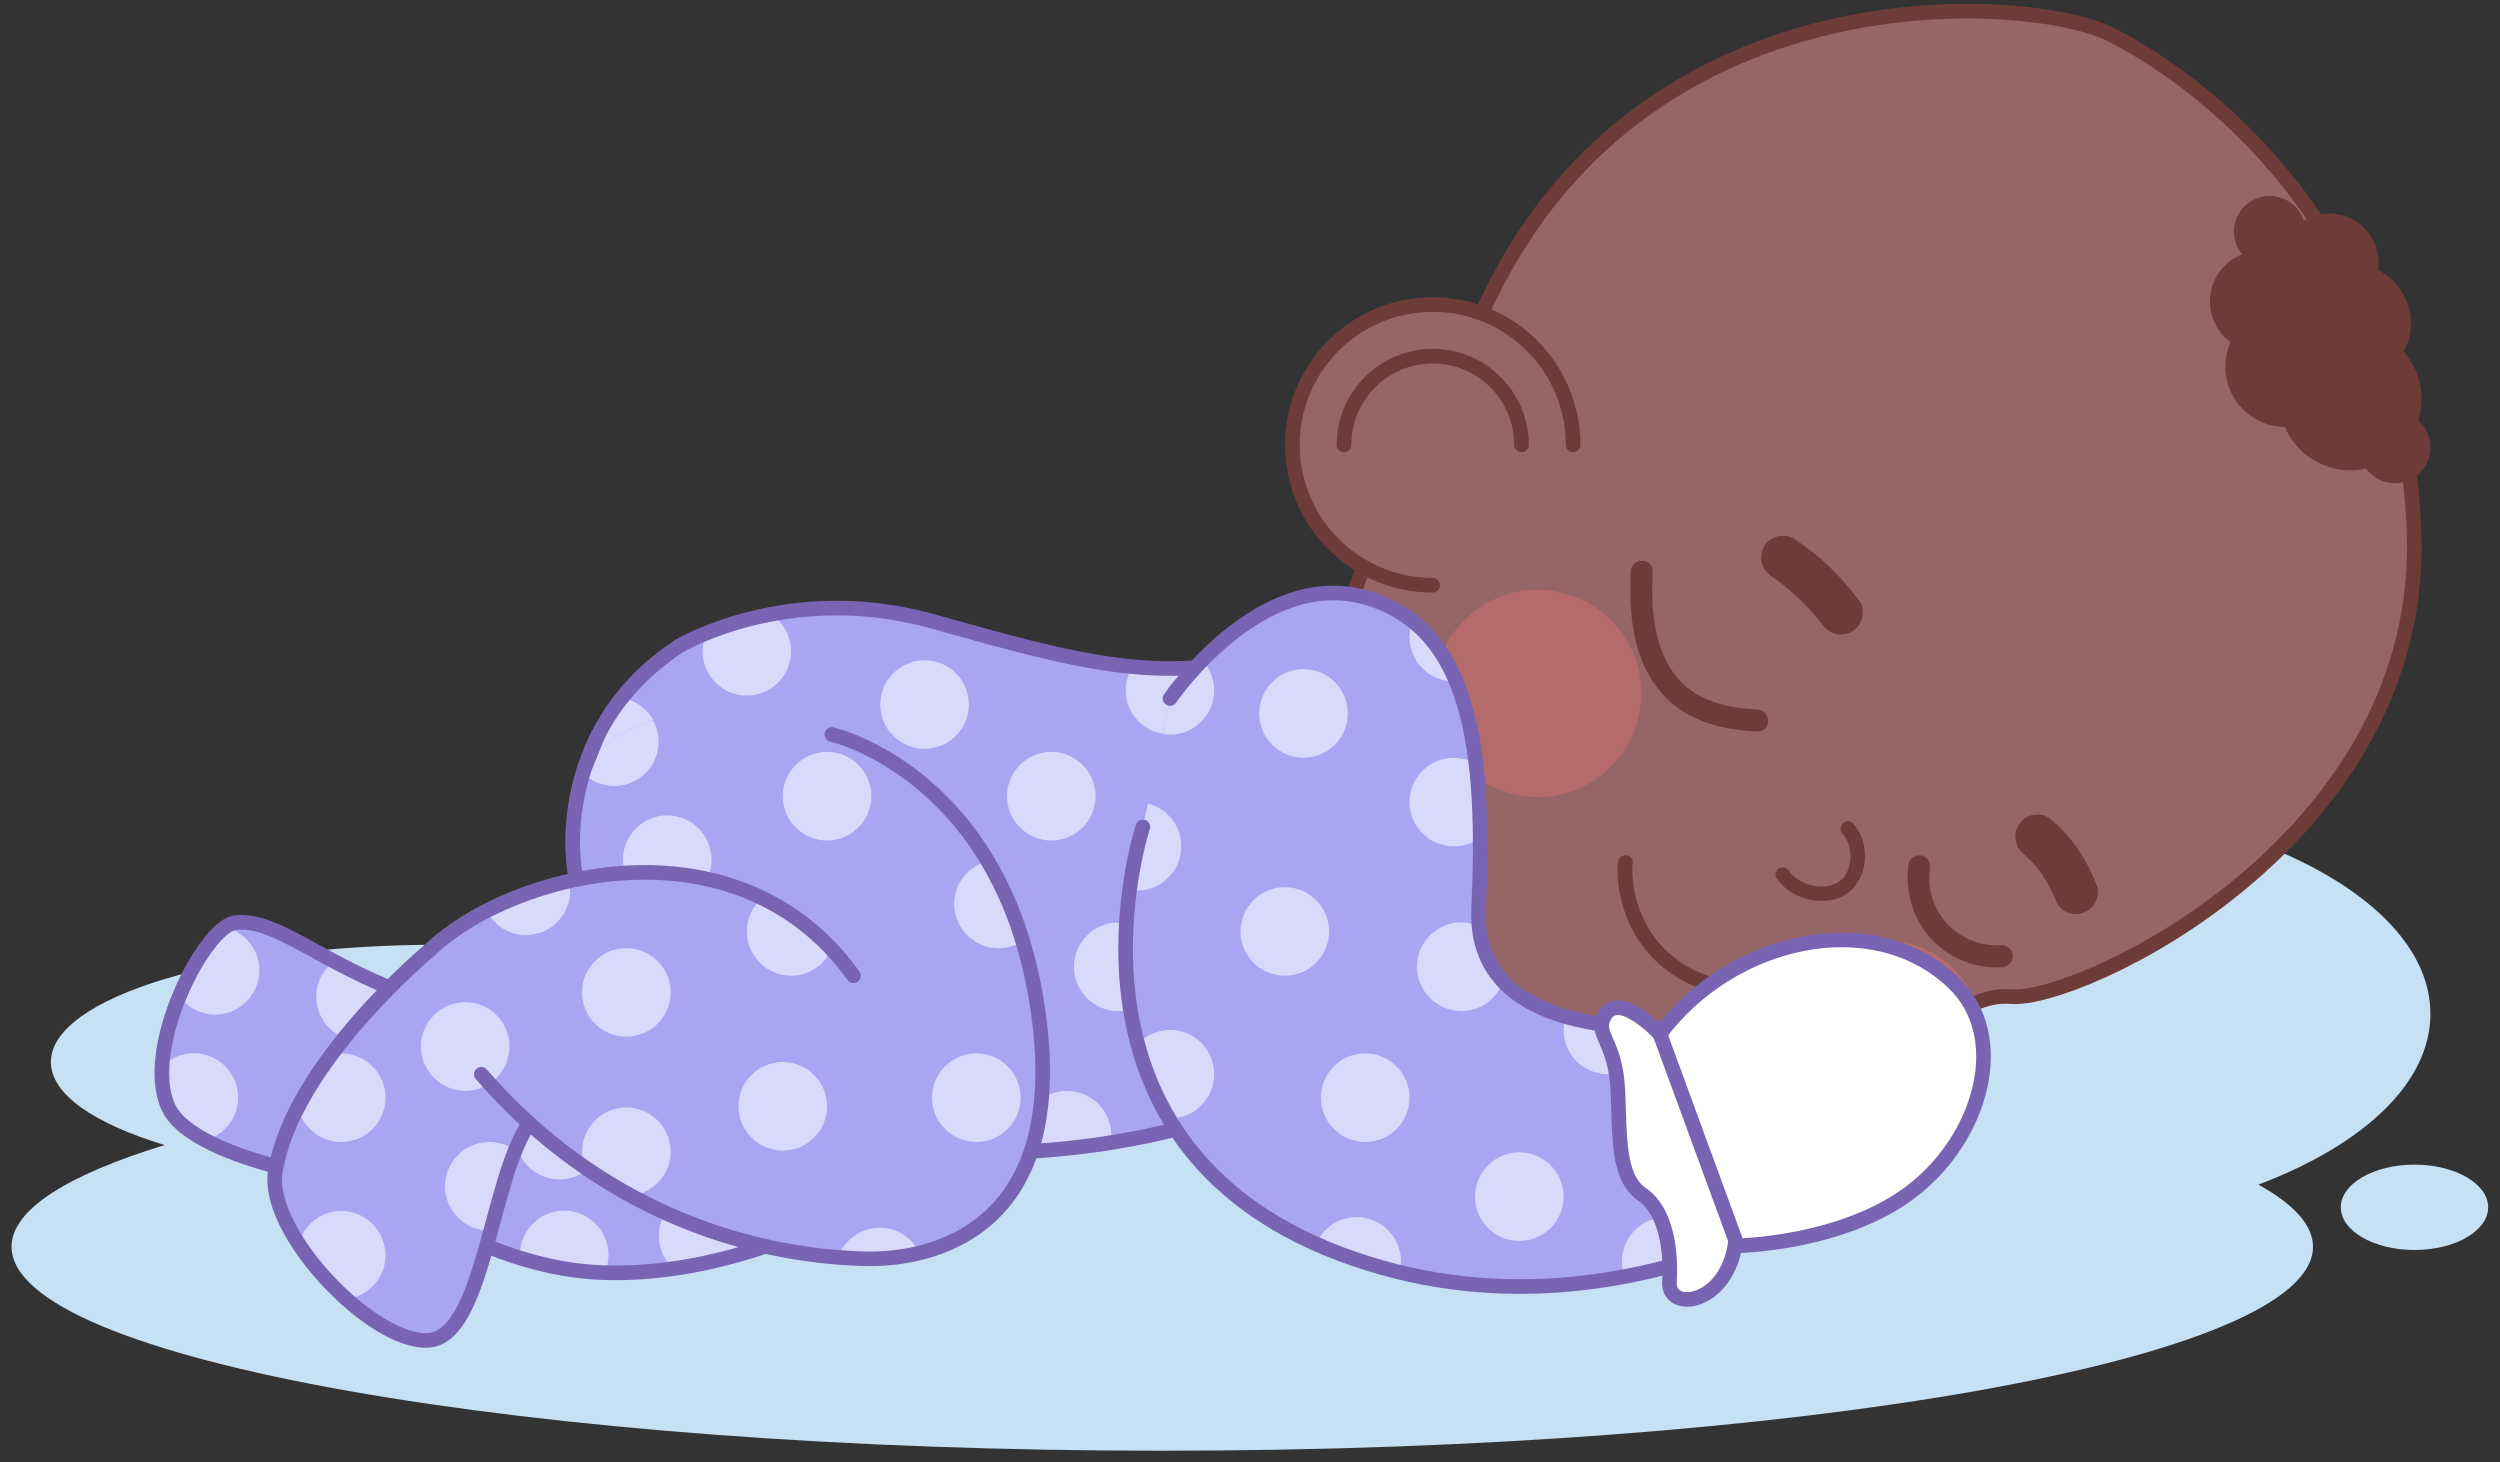
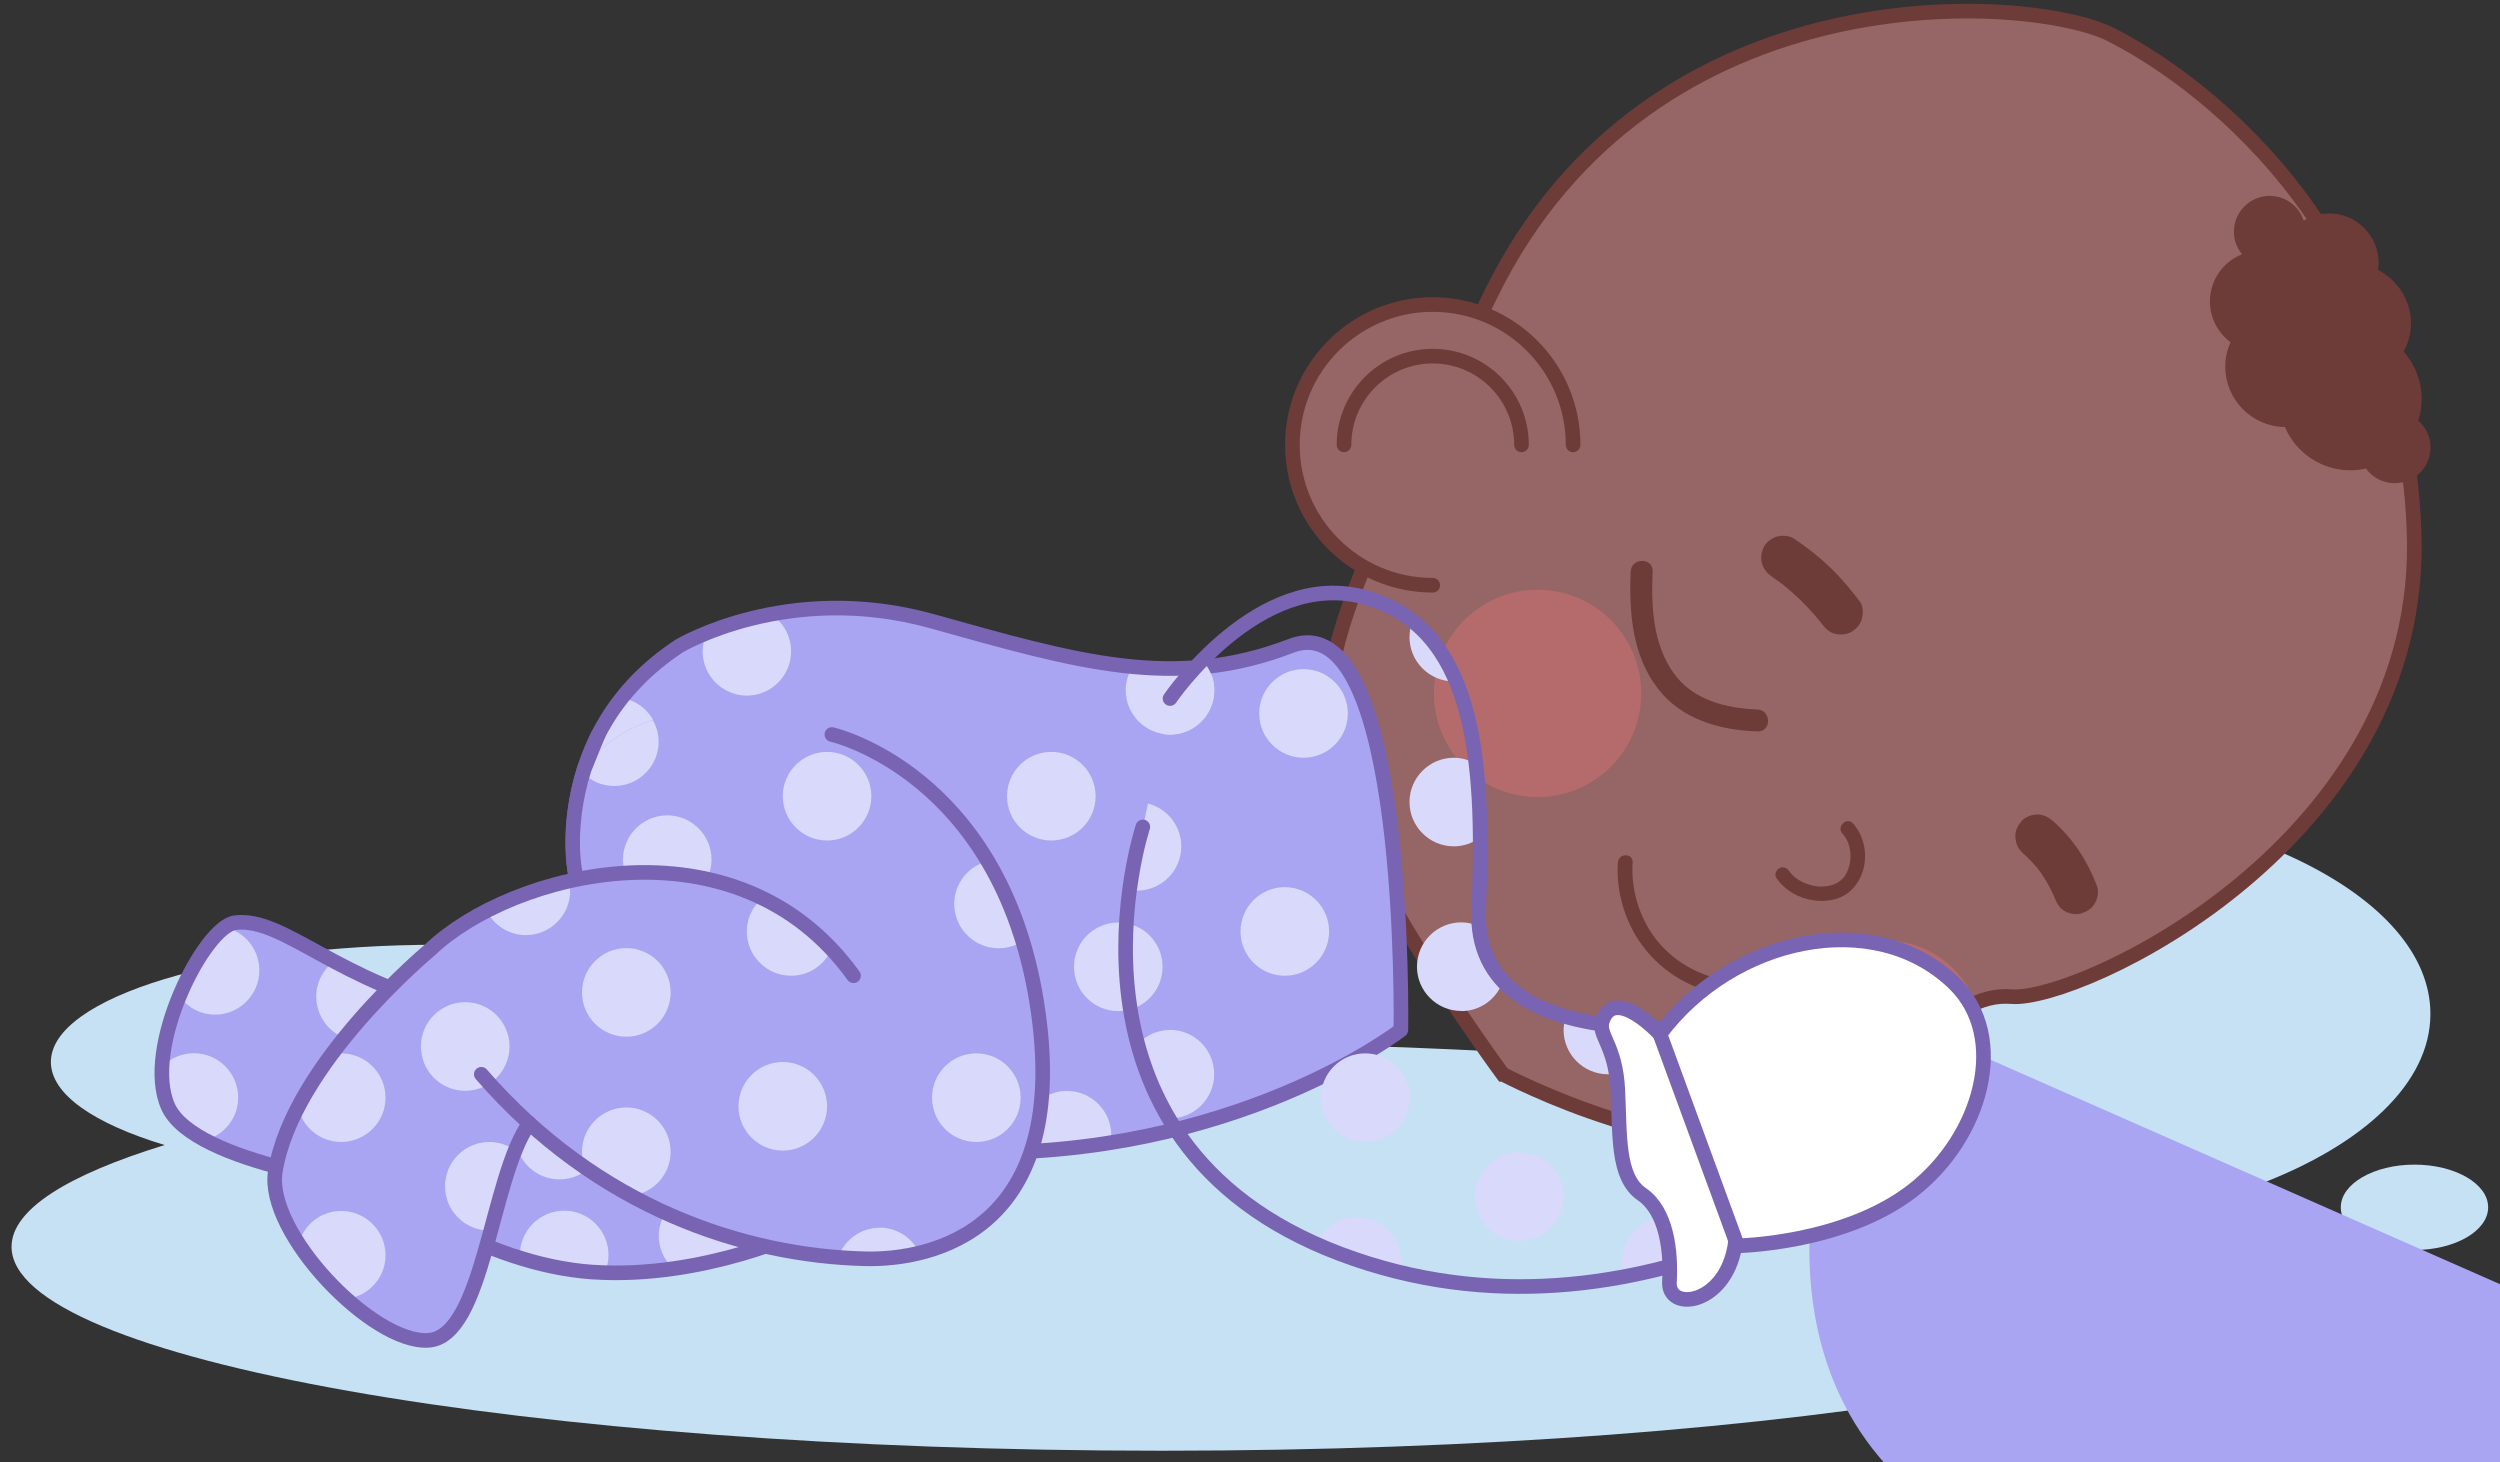
<svg xmlns="http://www.w3.org/2000/svg" id="Camada_1" viewBox="0 0 171 100">
  <rect x="0" y="0" width="171" height="100" fill="#333333" stroke="none" />
  <defs>
    <style> .cls-1 { fill: #966565; } .cls-2 { fill: #6d3c38; } .cls-3, .cls-4 { stroke: #6d3c38; } .cls-3, .cls-4, .cls-5 { fill: none; } .cls-3, .cls-5, .cls-6 { stroke-linecap: round; stroke-linejoin: round; } .cls-4 { stroke-miterlimit: 10; } .cls-7 { fill: #e4f1f9; } .cls-8 { fill: #d9d9fc; } .cls-9 { fill: #a9a5f2; } .cls-5, .cls-6 { stroke: #7864b2; } .cls-6 { fill: #fff; } .cls-10 { fill: #c6e0f4; } .cls-11 { fill: #b56b6b; } </style>
  </defs>
  <g>
    <path class="cls-10" d="M154.5,81.02c7.14-2.71,11.74-6.93,11.74-11.67,0-8.18-13.67-14.82-30.54-14.82s-30.54,6.63-30.54,14.82c0,.95.19,1.87.54,2.77-8.19-.51-17-.79-26.19-.79-8.03,0-15.77.21-23.06.61-1.19-4.1-12.56-7.32-26.43-7.32-14.66,0-26.54,3.59-26.54,8.02,0,2.22,2.97,4.22,7.78,5.68-6.66,2.05-10.47,4.42-10.47,6.96,0,7.7,35.24,13.95,78.71,13.95s78.71-6.25,78.71-13.95c0-1.48-1.31-2.91-3.73-4.25Z" />
    <path class="cls-10" d="M165.15,79.66c-2.78,0-5.04,1.31-5.04,2.92s2.26,2.92,5.04,2.92,5.04-1.31,5.04-2.92-2.26-2.92-5.04-2.92Z" />
  </g>
  <g>
    <g>
      <path class="cls-1" d="M102.8,73.48s13.19,6.95,20.45,3.62c7.26-3.33,9.79-9.3,14.35-8.93,4.56.37,28.36-10.61,27.52-31.88-.84-21.27-15.36-31.23-20.77-33.94-5.4-2.7-31.4-4.63-42.38,17.78-10.97,22.4-11.34,24.55-11.07,31.08.27,6.52,11.89,22.27,11.89,22.27Z" />
      <g>
        <circle class="cls-11" cx="105.17" cy="47.44" r="7.09" transform="translate(34.84 138.89) rotate(-76.72)" />
        <path class="cls-11" d="M128.9,64.32c-3.7,0-6.7,3-6.7,6.7,0,2.15,1.02,4.06,2.6,5.29,4.83-2.69,7.4-6.43,10.35-7.71-.97-2.51-3.4-4.28-6.25-4.28Z" />
      </g>
      <g>
        <path class="cls-2" d="M121.19,39.44c.3.2.6.42.89.64l-.3-.23c1.1.86,2.09,1.85,2.94,2.95l-.23-.3c.04.05.08.11.12.16.24.32.49.58.9.69.36.1.84.05,1.16-.15s.6-.51.69-.9.09-.84-.15-1.16c-.63-.83-1.3-1.63-2.05-2.35s-1.58-1.36-2.44-1.94c-.31-.21-.8-.25-1.16-.15s-.73.36-.9.69c-.4.76-.16,1.58.54,2.05h0Z" />
        <path class="cls-2" d="M138.27,58.27c.47.41.9.86,1.29,1.36l-.23-.3c.48.63.88,1.31,1.2,2.04l-.15-.36c.06.13.11.27.16.41.14.37.33.69.69.9.32.19.8.27,1.16.15s.71-.34.9-.69.29-.78.15-1.16c-.64-1.71-1.65-3.27-3.03-4.47-.3-.26-.65-.44-1.06-.44-.37,0-.81.16-1.06.44s-.46.66-.44,1.06.14.8.44,1.06h0Z" />
        <g>
          <path class="cls-2" d="M111.54,39.1c-.12,2.77.1,5.73,1.86,8,1.63,2.12,4.24,2.84,6.81,2.93.97.04.96-1.46,0-1.5-2.14-.08-4.4-.64-5.72-2.47-1.45-2.02-1.55-4.58-1.45-6.97.04-.97-1.46-.96-1.5,0h0Z" />
-           <path class="cls-2" d="M130.55,59.05c-.26,1.85.25,3.73,1.51,5.13s3.07,2.08,4.87,1.98c.4-.02.75-.33.75-.75,0-.39-.34-.77-.75-.75-1.39.08-2.77-.44-3.74-1.47-.92-.98-1.38-2.44-1.19-3.74.06-.4-.1-.81-.52-.92-.35-.1-.87.12-.92.52h0Z" />
        </g>
        <path class="cls-2" d="M110.66,58.98c-.14,2.32.67,4.67,2.25,6.39s3.76,2.67,6.04,2.77c.64.03.64-.97,0-1-2.02-.09-3.96-.98-5.33-2.48s-2.08-3.62-1.95-5.68c.04-.64-.96-.64-1,0h0Z" />
        <path class="cls-2" d="M121.51,60.06c.83,1.22,2.45,1.79,3.87,1.48s2.22-1.66,2.19-3.06c-.02-.79-.29-1.57-.83-2.16-.44-.47-1.15.24-.71.71.63.67.7,1.86.28,2.67-.13.24-.21.36-.43.54,0,0-.02.02-.08.06-.05.03-.11.07-.16.1-.12.07-.18.09-.34.14-.5.15-1.01.13-1.52-.02-.56-.16-1.1-.49-1.41-.95-.15-.22-.44-.32-.68-.18-.22.13-.33.46-.18.68h0Z" />
      </g>
      <path class="cls-4" d="M102.8,73.48s13.19,6.95,20.45,3.62c7.26-3.33,9.79-9.3,14.35-8.93,4.56.37,28.36-10.61,27.52-31.88-.84-21.27-15.36-31.23-20.77-33.94-5.4-2.7-31.4-4.63-42.38,17.78-10.97,22.4-11.34,24.55-11.07,31.08.27,6.52,11.89,22.27,11.89,22.27Z" />
      <g>
        <circle class="cls-1" cx="98" cy="30.43" r="9.6" />
        <path class="cls-3" d="M98,40.03c-5.3,0-9.6-4.3-9.6-9.6s4.3-9.6,9.6-9.6,9.6,4.3,9.6,9.6" />
        <path class="cls-3" d="M91.93,30.43c0-3.35,2.72-6.07,6.07-6.07s6.07,2.72,6.07,6.07" />
      </g>
      <path class="cls-2" d="M165.41,28.77c.15-.47.23-.97.23-1.49,0-1.24-.47-2.37-1.23-3.23.31-.58.5-1.22.5-1.92,0-1.61-.93-2.98-2.26-3.67.02-.15.05-.31.05-.47,0-1.87-1.52-3.39-3.39-3.39-.64,0-1.23.19-1.74.49-.32-.98-1.23-1.69-2.32-1.69-1.35,0-2.45,1.09-2.45,2.45,0,.59.21,1.12.56,1.54-1.29.51-2.2,1.76-2.2,3.23,0,1.15.56,2.15,1.41,2.79-.23.51-.36,1.07-.36,1.67,0,2.26,1.82,4.1,4.08,4.13.74,1.74,2.47,2.96,4.48,2.96.36,0,.72-.04,1.06-.12.45.61,1.16,1,1.97,1,1.35,0,2.45-1.09,2.45-2.45,0-.73-.33-1.38-.83-1.82Z" />
    </g>
    <g>
      <path class="cls-9" d="M55.09,84.17s-6.96,3.35-14.56,2.84c-7.6-.51-14.6-5.87-14.6-5.87,0,0-12.66-1.45-14.44-5.46-1.77-4.01,2.49-12.32,4.6-12.57,3.36-.4,7.03,4.14,15.73,6.06,8.7,1.92,26.72,2.5,23.27,15.01Z" />
      <g>
        <circle class="cls-8" cx="38.27" cy="77.64" r="3.03" />
        <path class="cls-8" d="M15.38,63.42c-1.01.72-2.23,2.58-3.12,4.72.55.76,1.44,1.26,2.45,1.26,1.67,0,3.03-1.36,3.03-3.03,0-1.44-1.01-2.64-2.36-2.95Z" />
        <path class="cls-8" d="M27.68,68.17c0-.08-.02-.16-.02-.24-1.86-.69-3.44-1.46-4.8-2.19-.74.55-1.23,1.43-1.23,2.43,0,1.67,1.36,3.03,3.03,3.03s3.03-1.36,3.03-3.03Z" />
        <path class="cls-8" d="M16.29,75.07c0-1.67-1.36-3.03-3.03-3.03-.86,0-1.63.36-2.18.93-.05,1,.07,1.93.41,2.71.39.89,1.33,1.66,2.55,2.31,1.29-.35,2.25-1.51,2.25-2.92Z" />
        <path class="cls-8" d="M38.59,82.81c-1.67,0-3.03,1.36-3.03,3.03,0,.07.02.13.02.2,1.57.49,3.24.85,4.95.97.28.02.56.02.84.03.16-.37.25-.78.25-1.2,0-1.67-1.36-3.03-3.03-3.03Z" />
        <path class="cls-8" d="M51.12,84.54c0-1.67-1.36-3.03-3.03-3.03s-3.03,1.36-3.03,3.03c0,.89.39,1.68,1,2.23,1.8-.26,3.45-.65,4.83-1.06.15-.36.24-.76.24-1.17Z" />
      </g>
      <path class="cls-5" d="M55.09,84.17s-6.96,3.35-14.56,2.84c-7.6-.51-14.6-5.87-14.6-5.87,0,0-12.66-1.45-14.44-5.46-1.77-4.01,2.49-12.32,4.6-12.57,3.36-.4,7.03,4.14,15.73,6.06,8.7,1.92,26.72,2.5,23.27,15.01Z" />
    </g>
    <g>
      <path class="cls-9" d="M39.39,60.01s-2.03-9.84,7.08-15.83c0,0,7.41-4.44,17.28-1.69,9.86,2.75,16.53,4.77,24.55,1.69,8.02-3.08,7.52,26.27,7.52,26.27,0,0-11.36,8.86-29.97,8.37-18.61-.49-26.46-18.81-26.46-18.81" />
      <g>
-         <path class="cls-8" d="M66.27,48.19c0,1.67-1.36,3.03-3.03,3.03s-3.03-1.36-3.03-3.03,1.36-3.03,3.03-3.03,3.03,1.36,3.03,3.03Z" />
        <circle class="cls-8" cx="71.91" cy="54.46" r="3.03" />
        <circle class="cls-8" cx="76.49" cy="66.13" r="3.03" />
        <path class="cls-8" d="M51.08,47.58c1.67,0,3.03-1.36,3.03-3.03,0-1.06-.55-1.99-1.37-2.53-1.84.35-3.34.85-4.41,1.29-.17.38-.27.8-.27,1.24,0,1.67,1.36,3.03,3.03,3.03Z" />
        <path class="cls-8" d="M76.01,77.65c0-1.67-1.36-3.03-3.03-3.03s-3.03,1.36-3.03,3.03c0,.4.08.77.22,1.12,2.03-.1,3.97-.31,5.79-.6.03-.17.05-.34.05-.51Z" />
        <path class="cls-8" d="M42.54,47.75c-1.34,1.69-2.16,3.47-2.65,5.12.55.55,1.3.88,2.14.88,1.67,0,3.03-1.36,3.03-3.03,0-1.5-1.09-2.73-2.51-2.98Z" />
        <path class="cls-8" d="M80.03,50.24c1.67,0,3.03-1.36,3.03-3.03,0-.6-.18-1.15-.48-1.62-1.7.19-3.38.17-5.1,0-.3.47-.48,1.02-.48,1.62,0,1.67,1.36,3.03,3.03,3.03Z" />
      </g>
      <path class="cls-5" d="M39.39,60.01s-2.03-9.84,7.08-15.83c0,0,7.41-4.44,17.28-1.69,9.86,2.75,16.53,4.77,24.55,1.69,8.02-3.08,7.52,26.27,7.52,26.27,0,0-11.36,8.86-29.97,8.37-18.61-.49-26.46-18.81-26.46-18.81" />
    </g>
    <g>
      <g>
        <path class="cls-9" d="M70.92,68.54c-2.53-15.7-14.01-18.3-14.01-18.3,0,0-4.47-1.79-9.73-1.44-5.25.35-7.22,3.81-7.22,3.81-1.26,4.01-.63,7.02-.63,7.02l-.28.6c-4.01.89-7.55,2.72-9.67,4.76,0,0-9.37,7.77-10.55,15.14-.67,4.18,6.67,11.79,10.47,11.54,3.8-.25,4.26-11.12,6.9-14.84,0,0,0,0,0,0,7.31,6.62,15.83,9.09,22.95,9.28,4.5.12,14.29-1.86,11.76-17.56Z" />
        <g>
          <circle class="cls-8" cx="31.82" cy="71.58" r="3.03" />
          <circle class="cls-8" cx="42.84" cy="67.88" r="3.03" />
          <path class="cls-8" d="M56.57,75.67c0,1.67-1.36,3.03-3.03,3.03s-3.03-1.36-3.03-3.03,1.36-3.03,3.03-3.03,3.03,1.36,3.03,3.03Z" />
          <circle class="cls-8" cx="66.78" cy="75.08" r="3.03" />
          <path class="cls-8" d="M59.6,54.46c0,1.67-1.36,3.03-3.03,3.03s-3.03-1.36-3.03-3.03,1.36-3.03,3.03-3.03,3.03,1.36,3.03,3.03Z" />
          <path class="cls-8" d="M52.09,61.47c-.61.55-1.01,1.35-1.01,2.24,0,1.67,1.36,3.03,3.03,3.03,1.23,0,2.29-.74,2.76-1.8-1.26-1.12-3.85-2.85-4.79-3.47Z" />
          <path class="cls-8" d="M48.39,60.05c.17-.38.28-.8.28-1.25,0-1.67-1.36-3.03-3.03-3.03s-3.03,1.36-3.03,3.03c0,.3.06.59.14.87,1.4,0,4.16.04,5.64.38Z" />
          <path class="cls-8" d="M69.95,64.36c-.65-2.11-1.47-3.92-2.39-5.46-1.31.33-2.29,1.51-2.29,2.93,0,1.67,1.36,3.03,3.03,3.03.61,0,1.18-.18,1.65-.49Z" />
          <path class="cls-8" d="M60.17,83.98c-1.32,0-2.43.85-2.84,2.02.62.05,1.23.09,1.83.1,1.04.03,2.35-.06,3.73-.4-.49-1.02-1.52-1.73-2.72-1.73Z" />
          <path class="cls-8" d="M38.99,60.92c0-.22-.03-.44-.07-.64-2.05.47-3.97,1.18-5.63,2.04.51.97,1.51,1.64,2.68,1.64,1.67,0,3.03-1.36,3.03-3.03Z" />
          <path class="cls-8" d="M33.47,78.11c-1.67,0-3.03,1.36-3.03,3.03s1.36,3.03,3.03,3.03c.04,0,.07,0,.1-.01.52-1.93,1.03-3.9,1.67-5.47-.5-.36-1.11-.58-1.77-.58Z" />
          <path class="cls-8" d="M45.87,78.78c0-1.67-1.36-3.03-3.03-3.03s-3.03,1.36-3.03,3.03c0,.37.08.72.2,1.05,1.04.72,2.1,1.37,3.16,1.95,1.52-.17,2.7-1.44,2.7-3Z" />
          <path class="cls-8" d="M23.34,78.11c1.67,0,3.03-1.36,3.03-3.03s-1.36-3.03-3.03-3.03c-.23,0-.45.03-.67.08-.84,1.14-1.64,2.35-2.29,3.6.3,1.36,1.51,2.38,2.95,2.38Z" />
          <path class="cls-8" d="M23.69,88.85c1.5-.18,2.68-1.44,2.68-2.99,0-1.67-1.36-3.03-3.03-3.03-1.4,0-2.57.95-2.91,2.25.88,1.35,2.03,2.67,3.27,3.78Z" />
          <path class="cls-8" d="M42.02,53.76c1.67,0,3.03-1.36,3.03-3.03,0-.54-.15-1.04-.4-1.47-3.37,1.03-4.69,3.36-4.69,3.36-.03.09-.05.18-.08.26.55.55,1.3.88,2.14.88Z" />
        </g>
        <g>
          <path class="cls-5" d="M58.38,66.74c-7.98-11.09-23.43-7.1-29-1.74,0,0-9.37,7.77-10.55,15.14-.67,4.18,6.67,11.79,10.47,11.54,3.8-.25,4.26-11.12,6.9-14.84" />
          <path class="cls-5" d="M56.9,50.24s11.48,2.59,14.01,18.3c2.53,15.7-7.26,17.68-11.76,17.56-8.21-.21-18.29-3.46-26.23-12.62" />
          <path class="cls-5" d="M39.33,59.63s-.64-3.01.63-7.02l.93-2.3" />
        </g>
      </g>
      <g>
        <g>
-           <path class="cls-9" d="M126.8,68.37c-8.1,2.36-26.17,4.56-25.66-6.25.51-10.81-.51-19.25-7.77-21.27-7.26-2.03-13.34,6.92-13.34,6.92l-1.86,8.78s-7.09,21.44,13.51,29.21c20.6,7.77,39.17-7.26,39.17-7.26l-4.05-10.13Z" />
+           <path class="cls-9" d="M126.8,68.37l-1.86,8.78s-7.09,21.44,13.51,29.21c20.6,7.77,39.17-7.26,39.17-7.26l-4.05-10.13Z" />
          <g>
            <path class="cls-8" d="M90.91,63.71c0,1.67-1.36,3.03-3.03,3.03s-3.03-1.36-3.03-3.03,1.36-3.03,3.03-3.03,3.03,1.36,3.03,3.03Z" />
            <circle class="cls-8" cx="89.16" cy="48.8" r="3.03" />
            <circle class="cls-8" cx="93.38" cy="75.08" r="3.03" />
            <circle class="cls-8" cx="103.92" cy="81.85" r="3.03" />
            <circle class="cls-7" cx="117" cy="77.1" r="3.03" />
            <path class="cls-8" d="M99.44,46.61c.05,0,.1-.01.15-.02-.7-1.68-1.67-3.07-2.97-4.1-.13.34-.21.7-.21,1.09,0,1.67,1.36,3.03,3.03,3.03Z" />
            <path class="cls-8" d="M82.24,45.16c-1.39,1.42-2.21,2.62-2.21,2.62l-.51,2.42c.16.03.33.05.5.05,1.67,0,3.03-1.36,3.03-3.03,0-.8-.31-1.52-.82-2.06Z" />
            <path class="cls-8" d="M99.44,57.89c.68,0,1.3-.23,1.8-.6-.01-1.78-.1-3.47-.29-5.04-.45-.26-.96-.42-1.51-.42-1.67,0-3.03,1.36-3.03,3.03s1.36,3.03,3.03,3.03Z" />
            <path class="cls-8" d="M77.77,60.92c1.67,0,3.03-1.36,3.03-3.03,0-1.41-.97-2.59-2.28-2.93l-.34,1.59s-.56,1.7-.91,4.31c.16.03.33.05.5.05Z" />
            <path class="cls-8" d="M99.95,69.16c1.33,0,2.45-.86,2.86-2.06-.9-.97-1.48-2.2-1.63-3.74-.38-.17-.79-.27-1.23-.27-1.67,0-3.03,1.36-3.03,3.03s1.36,3.03,3.03,3.03Z" />
            <path class="cls-8" d="M80.03,70.45c-.87,0-1.64.37-2.2.95.46,1.71,1.14,3.43,2.13,5.1.02,0,.04,0,.06,0,1.67,0,3.03-1.36,3.03-3.03s-1.36-3.03-3.03-3.03Z" />
            <path class="cls-8" d="M90.02,85.07c.54.24,1.09.47,1.67.69,1.36.51,2.71.92,4.04,1.24.06-.23.1-.47.1-.72,0-1.67-1.36-3.03-3.03-3.03-1.24,0-2.31.75-2.77,1.82Z" />
            <path class="cls-8" d="M109.98,73.48c1.67,0,3.03-1.36,3.03-3.03,0-.05-.01-.1-.01-.15-2.1-.03-4.13-.27-5.89-.77-.09.29-.16.6-.16.92,0,1.67,1.36,3.03,3.03,3.03Z" />
            <path class="cls-8" d="M113.97,83.25c-1.67,0-3.03,1.36-3.03,3.03,0,.36.07.7.19,1.02,2.06-.39,4-.92,5.82-1.52-.24-1.43-1.48-2.52-2.98-2.52Z" />
          </g>
          <path class="cls-5" d="M80.03,47.78s6.08-8.95,13.34-6.92c7.26,2.03,8.27,10.47,7.77,21.27-.51,10.81,17.56,8.61,25.66,6.25l4.05,10.13s-18.57,15.03-39.17,7.26c-20.6-7.77-13.51-29.21-13.51-29.21" />
        </g>
        <g>
          <path class="cls-6" d="M113.54,70.73s-3.09-3.34-3.93-.92c-.35,1.01.9,1.64,1.05,4.76.15,3.12-.05,5.95,1.65,7.12s2,3.92,1.88,5.98c-.13,2.06,3.73,1.63,4.46-2.36.73-3.99-5.11-14.57-5.11-14.57Z" />
          <path class="cls-6" d="M113.54,70.73l5.31,14.48s7.25-.11,11.97-3.77c4.72-3.66,6.63-10.51,2.84-14.18-5.47-5.3-15.22-3.12-20.12,3.47Z" />
        </g>
      </g>
    </g>
  </g>
</svg>